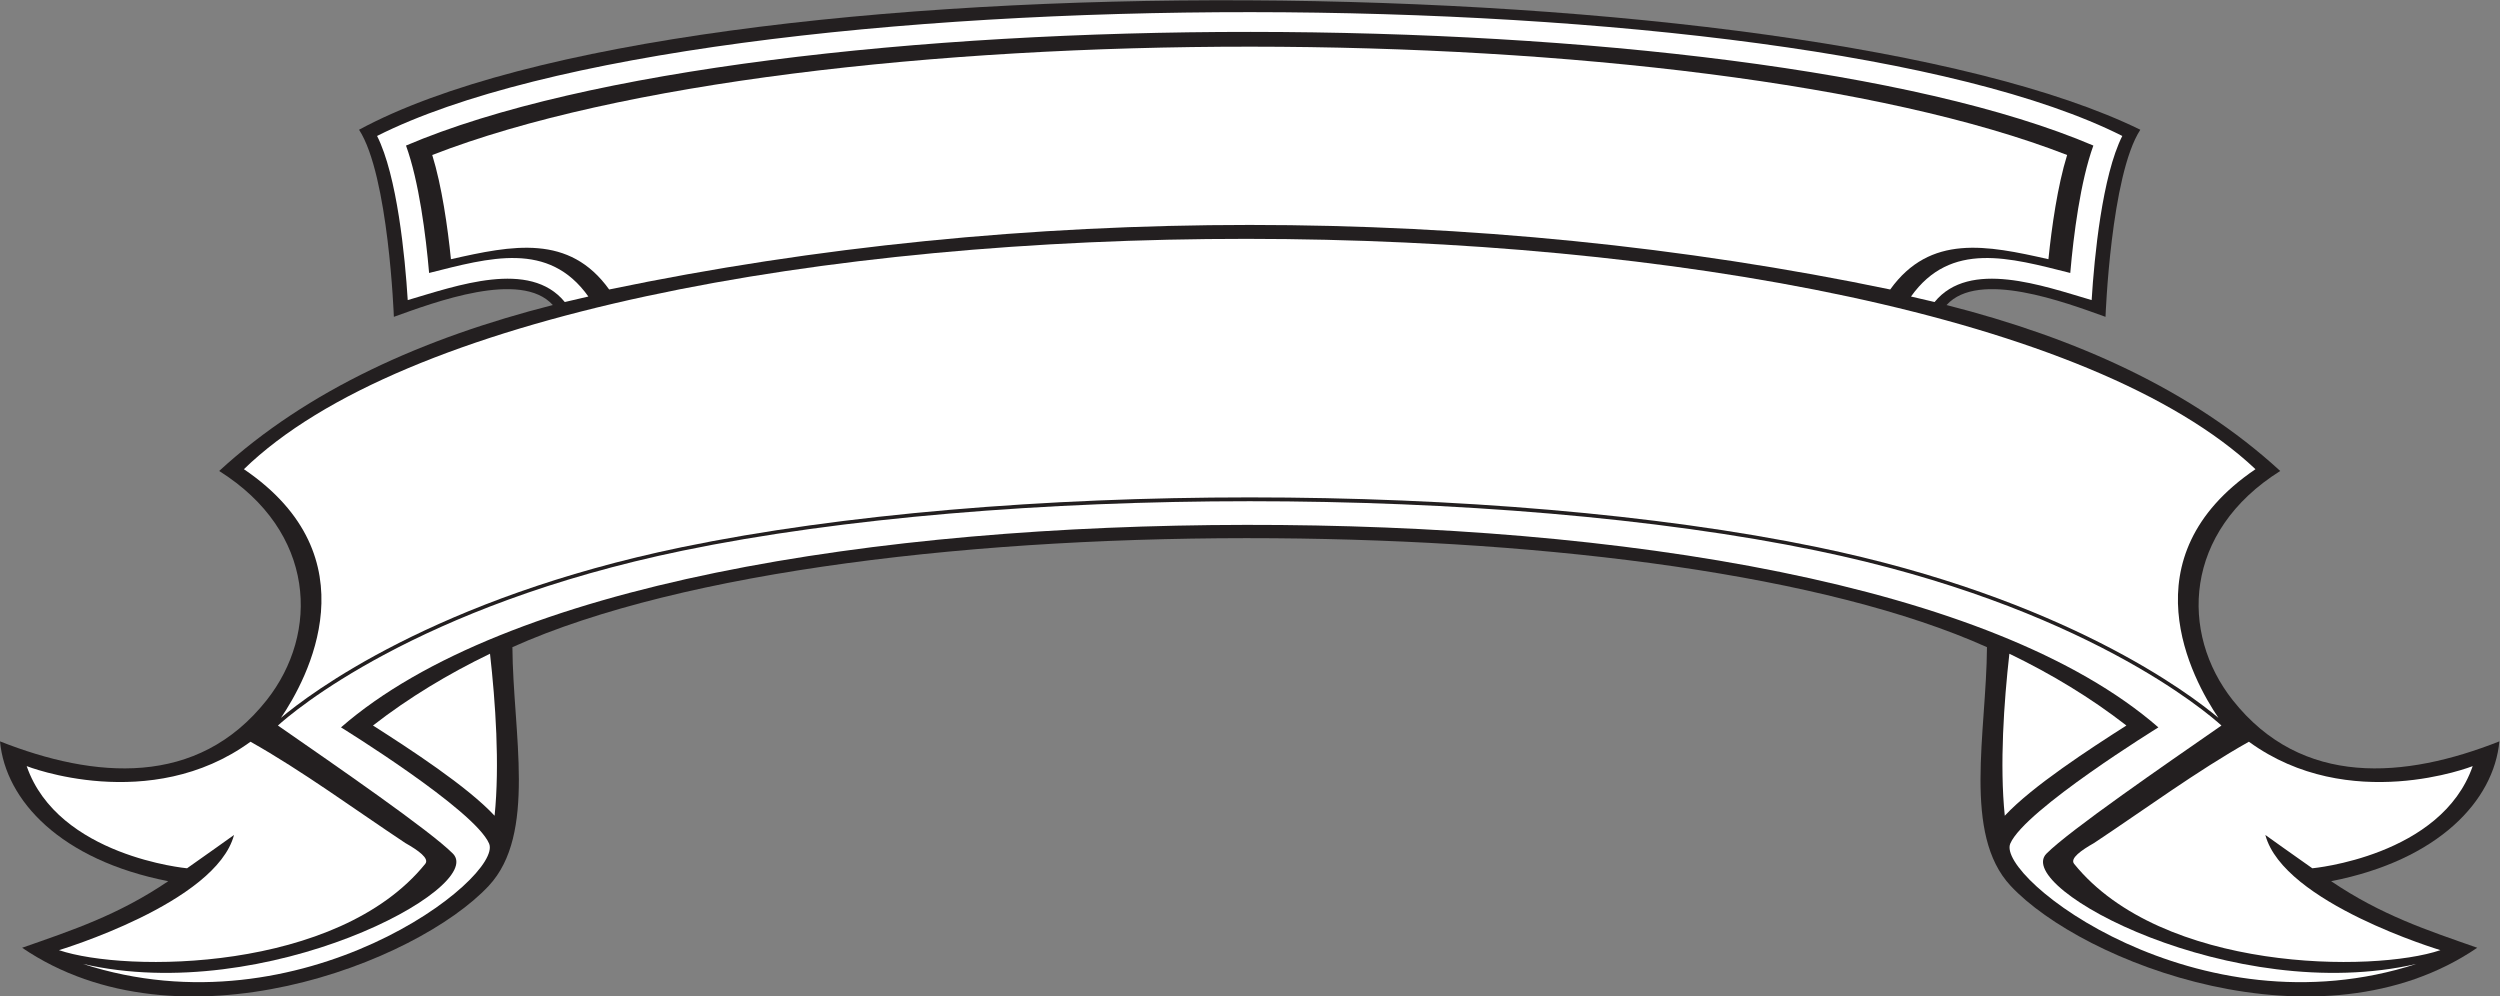
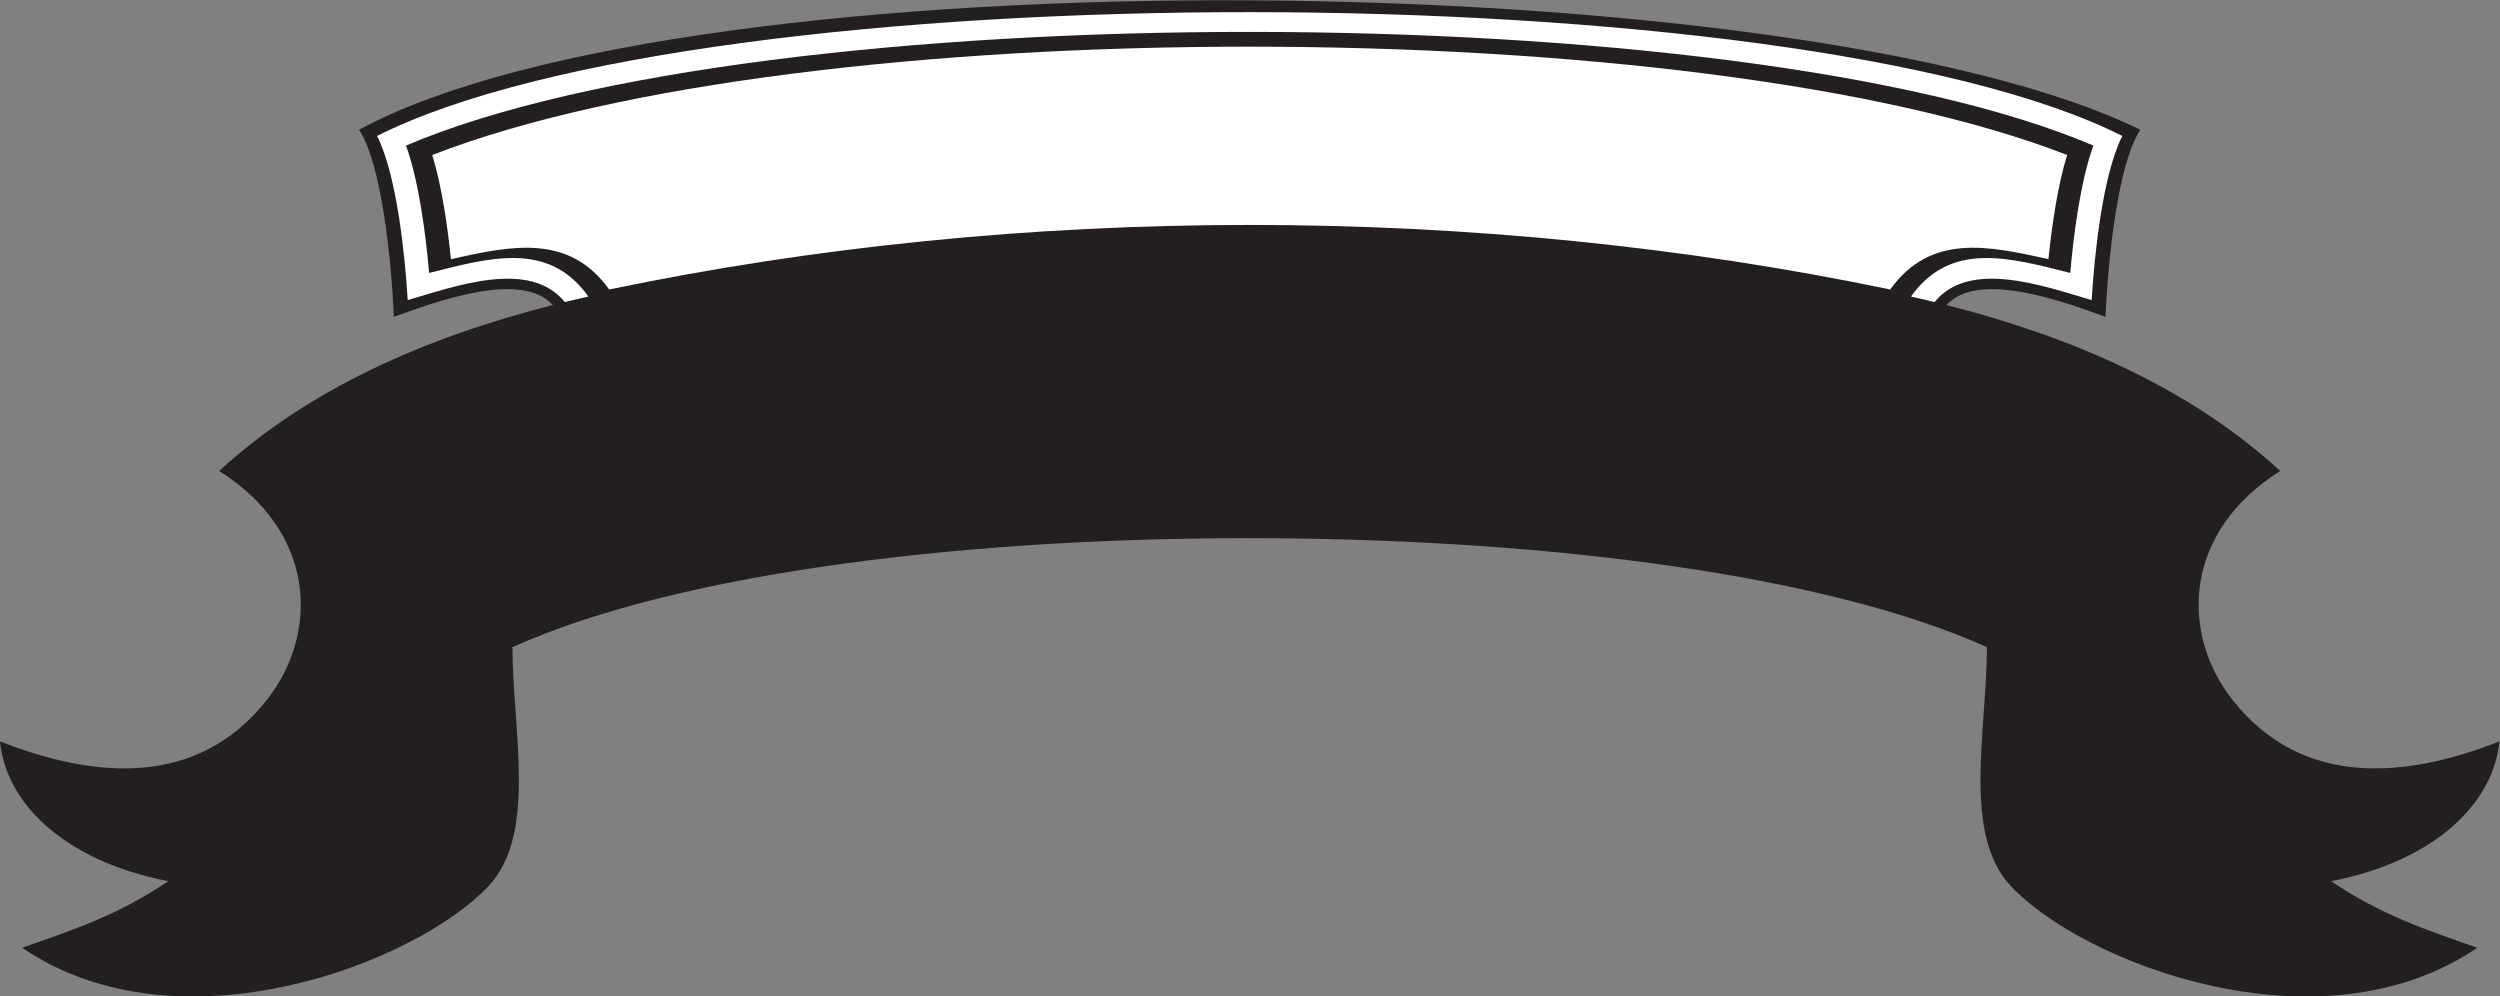
<svg xmlns="http://www.w3.org/2000/svg" viewBox="0 0 676.32 269.573" height="269.573" width="676.32" xml:space="preserve" id="svg2" version="1.1">
  <rect x="0" y="0" width="676.32" height="269.573" fill="#808080" stroke="none" />
  <defs id="defs6" />
  <g transform="matrix(1.333,0,0,-1.333,0,269.573)" id="g10">
    <g transform="scale(0.1)" id="g12">
      <path id="path14" style="fill:#231f20;fill-opacity:1;fill-rule:evenodd;stroke:none" d="M 991.887,224.531 C 845.797,68.125 364.23,-118.574 44.906,98.848 146.609,134.473 239.684,165 341.445,233.945 123.316,276.66 11.191,397.578 0,517.715 c 191.531,-75.606 400.445,-94.317 541.176,83.652 107.64,136.133 100.109,341.68 -96.395,465.093 179.961,165.34 415.668,270.22 677.169,336.78 -64.82,71.74 -240.368,5.54 -322.618,-23.95 0,0 -10.594,287.36 -70.633,379.72 674.031,364.76 2929.931,335.6 3615.001,0 -60.04,-92.36 -70.63,-379.72 -70.63,-379.72 -82.25,29.49 -257.8,95.69 -322.62,23.95 261.5,-66.56 497.22,-171.44 677.18,-336.78 C 4431.11,943.047 4423.59,737.5 4531.23,601.367 4671.96,423.398 4880.87,442.109 5072.4,517.715 5061.21,397.578 4949.08,276.66 4730.96,233.945 4832.73,165 4925.79,134.473 5027.49,98.848 4708.18,-118.574 4226.61,68.125 4080.52,224.531 3982.61,329.336 4031.39,535.293 4032.5,708.906 3705.95,855.566 3148.83,925.82 2585.21,929.941 1988.94,934.316 1385.38,864.063 1039.91,708.906 1041,535.293 1089.79,329.336 991.887,224.531 v 0" />
-       <path id="path16" style="fill:#ffffff;fill-opacity:1;fill-rule:evenodd;stroke:none" d="M 1385.72,904.844 C 843.918,792.832 592.512,575.684 564.043,549.863 681.441,468.379 872.719,336.641 919.133,289.922 988.109,220.508 539.73,-19.688 168.051,66.133 612.781,-78.535 1022.13,241.699 992.605,310.313 c -29.507,68.593 -300.57,235.8 -300.57,235.8 332.945,290.215 1084.125,410.02 1836.665,410.977 757.55,0.957 1516.51,-118.848 1851.67,-410.977 0,0 -271.06,-167.207 -300.57,-235.8 -29.52,-68.614 379.82,-388.848 824.56,-244.18 -371.69,-85.82 -820.07,154.375 -751.09,223.789 46.41,46.719 237.7,178.457 355.09,259.941 -28.46,25.821 -279.88,242.969 -821.68,354.981 -646.54,133.666 -1654.41,133.666 -2300.96,0 v 0" />
-       <path id="path18" style="fill:#ffffff;fill-opacity:1;fill-rule:evenodd;stroke:none" d="m 4577.41,1070.09 c -659.03,621.76 -3439.42,624.77 -4082.422,0 263.559,-178.938 128.45,-426.145 75.145,-504.719 56.555,47.695 311.605,242.637 813.687,346.445 651.68,134.724 1653.08,134.724 2304.75,0 502.09,-103.808 757.14,-298.75 813.7,-346.445 -53.31,78.574 -188.41,325.781 75.14,504.719 v 0" />
-       <path id="path20" style="fill:#ffffff;fill-opacity:1;fill-rule:evenodd;stroke:none" d="m 4077.95,695.586 c -11.07,-98.398 -19.9,-224.941 -9.32,-328.809 55.44,59.59 171.7,135.176 246.82,183.125 -72.58,56.446 -152.34,104.571 -237.5,145.684 z m -3083.497,0 v 0 c 11.077,-98.398 19.907,-224.941 9.317,-328.809 -55.442,59.59 -171.704,135.176 -246.813,183.125 72.578,56.446 152.336,104.571 237.496,145.684 z M 119.656,93.984 v 0 C 255.648,48.047 685.16,49.355 863.008,269.102 871.992,280.195 848.75,296.563 822.633,311.387 722.152,378.008 612.727,458.438 508.355,516.992 304.625,368.535 54.148,467.5 54.148,467.5 117.605,284.121 379.625,260.156 379.625,260.156 c 33.398,23.282 95.324,67.617 95.324,67.617 C 438.266,189.355 119.504,94.062 119.656,93.984 Z m 4833.094,0 v 0 c -136,-45.938 -565.5,-44.629 -743.36,175.118 -8.98,11.093 14.26,27.461 40.38,42.285 100.48,66.621 209.91,147.051 314.28,205.605 203.72,-148.457 454.2,-49.492 454.2,-49.492 -63.45,-183.379 -325.48,-207.344 -325.48,-207.344 -33.39,23.282 -95.32,67.617 -95.32,67.617 36.69,-138.418 355.45,-233.71 355.3,-233.789 v 0" />
      <path id="path22" style="fill:#ffffff;fill-opacity:1;fill-rule:evenodd;stroke:none" d="m 4157.23,1496.25 c -124.96,28.28 -240.06,51.52 -321.12,-61.46 -837.43,174.68 -1762.38,174.68 -2599.82,0 -81.05,112.98 -196.15,89.74 -321.114,61.46 -6.625,65.2 -18.551,148.84 -37.946,211.49 755.83,294.17 2567.58,292.05 3317.94,0 -19.4,-62.65 -31.32,-146.29 -37.94,-211.49 v 0" />
      <path id="path24" style="fill:#ffffff;fill-opacity:1;fill-rule:evenodd;stroke:none" d="m 765.266,1746.39 c 40.632,-80.75 56.75,-244.6 62.211,-333.12 98.832,28.94 247.713,83.18 318.743,-3.93 15.85,3.87 31.84,7.55 47.87,11.16 -80.7,113.49 -200.473,78.73 -323.246,47.82 -6.594,76.5 -20.508,185.86 -46.86,258.57 723.706,308.84 2706.766,306.27 3424.436,0 -26.35,-72.71 -40.27,-182.07 -46.86,-258.57 -122.78,30.91 -242.54,65.67 -323.25,-47.82 16.04,-3.61 32.01,-7.29 47.87,-11.16 71.04,87.11 219.91,32.87 318.75,3.93 5.45,88.52 21.57,252.37 62.21,333.12 -660.08,333.2 -2874.62,336.82 -3541.874,0 v 0" />
    </g>
  </g>
</svg>